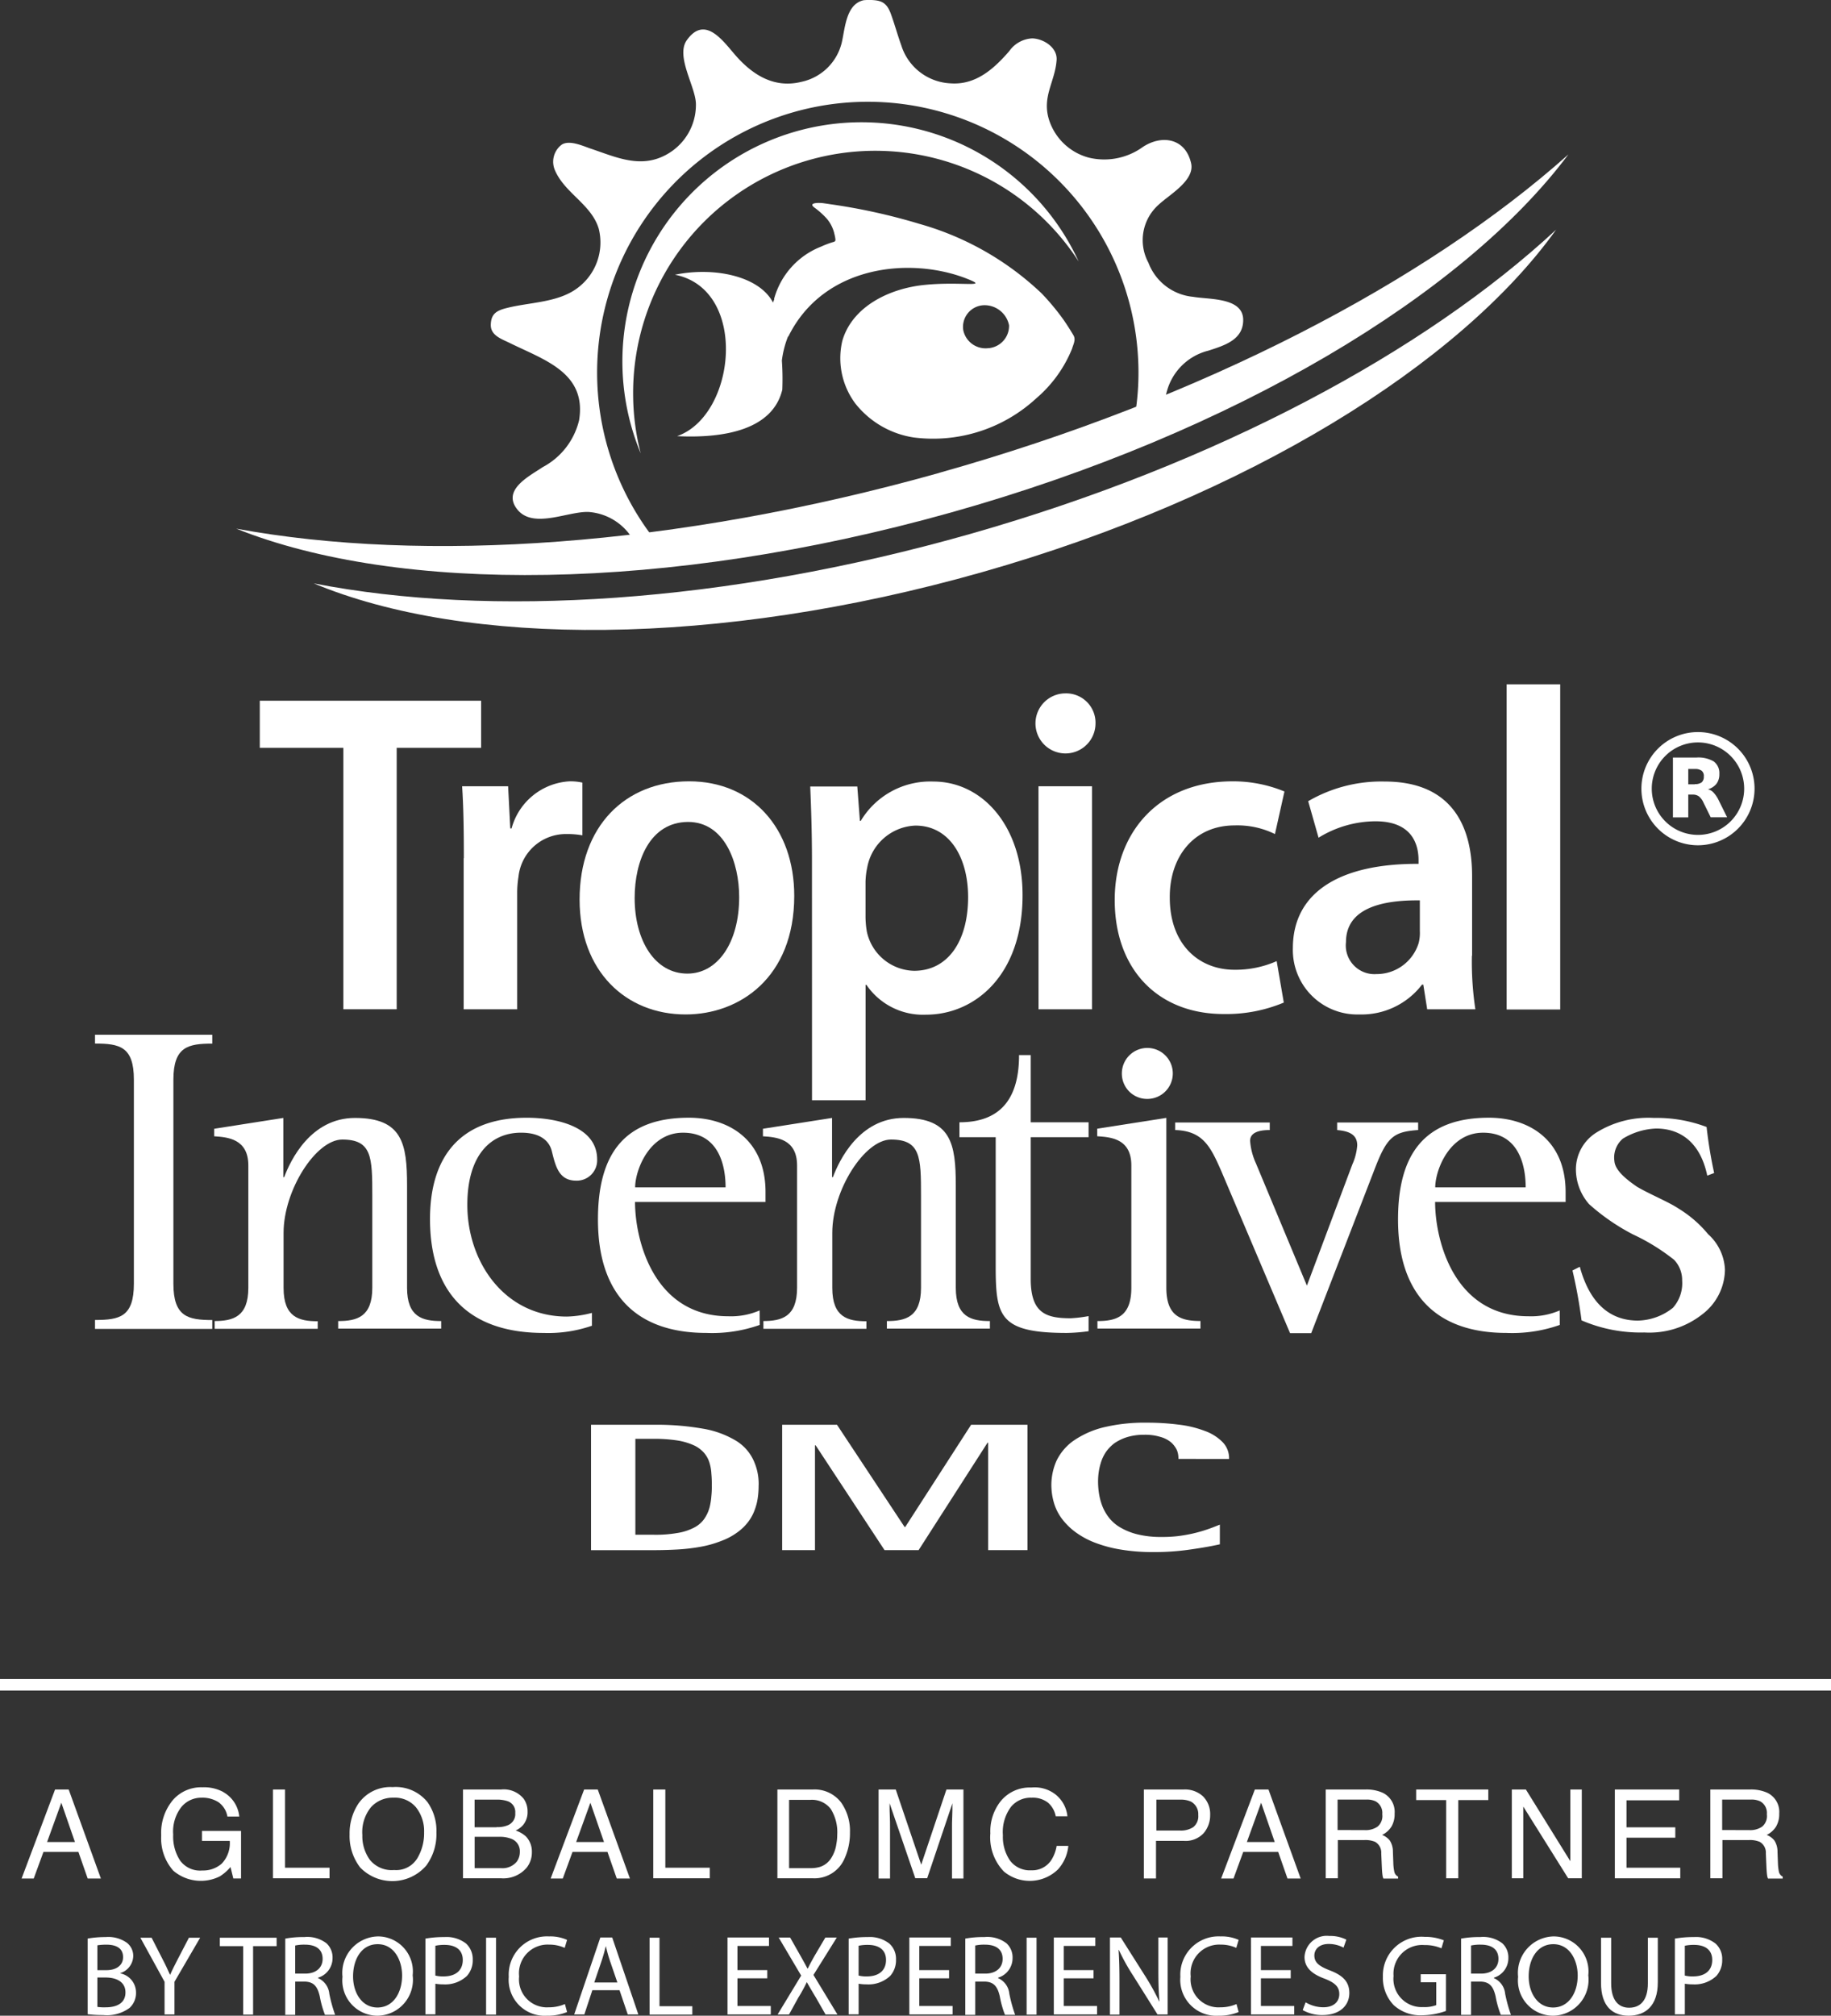
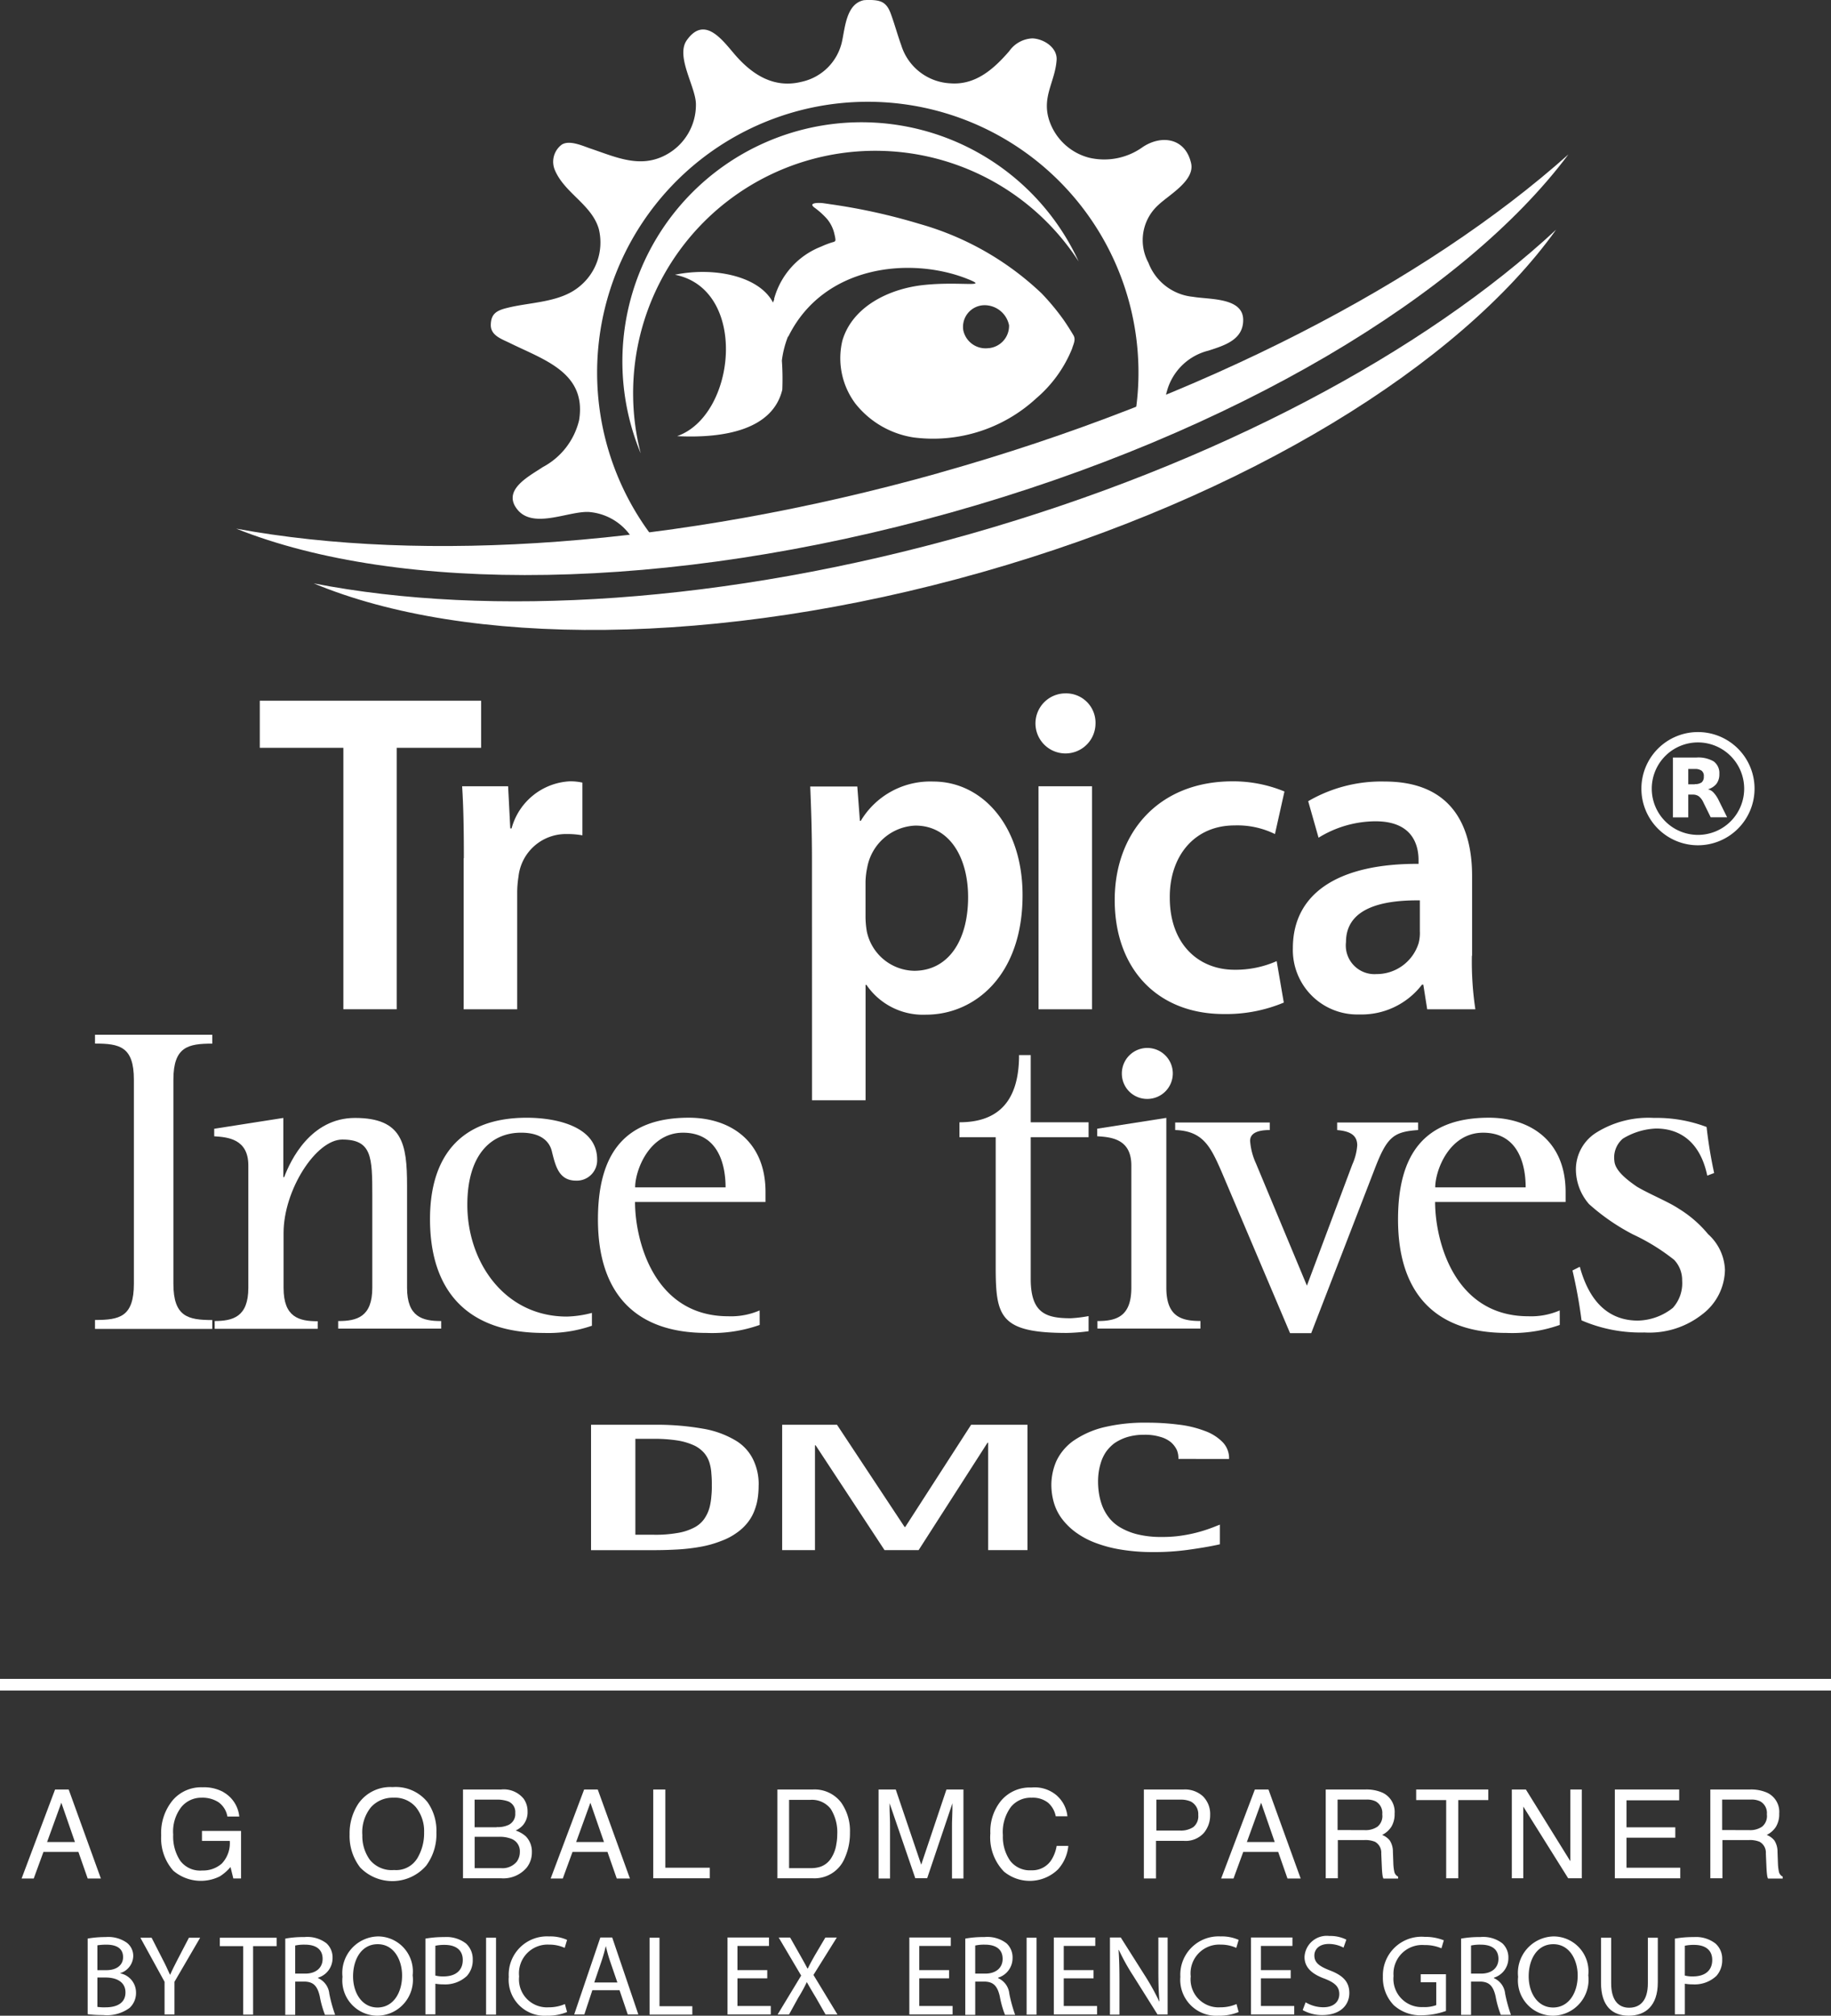
<svg xmlns="http://www.w3.org/2000/svg" width="118.52" height="130.401" viewBox="0 0 118.52 130.401">
  <rect x="0" y="0" width="118.52" height="130.401" fill="#333333" stroke="none" />
  <g id="Logo_Tropical-Blanco-Vertical" data-name="Logo Tropical-Blanco-Vertical" transform="translate(-116 -73.5)">
    <path id="Trazado_432" data-name="Trazado 432" d="M349.716,106.628a3.636,3.636,0,0,1,2.991,2.181c0,.014.014.014.014.028l1.314-.266A17.521,17.521,0,1,1,385.22,97.4a16.92,16.92,0,0,1-.238,3.047l1.957-.587a3.116,3.116,0,0,1,.126-1.062,3.709,3.709,0,0,1,2.684-2.614c1.034-.335,2.264-.7,2.25-2-.014-1.454-2.209-1.3-3.243-1.482a3.44,3.44,0,0,1-2.893-2.209,3.065,3.065,0,0,1,.643-3.732c.671-.643,2.362-1.566,2.125-2.684-.363-1.649-1.9-1.873-3.117-1.076a4.27,4.27,0,0,1-3.495.7,3.7,3.7,0,0,1-2.586-2.446c-.475-1.51.391-2.46.489-3.872.056-.8-.825-1.37-1.566-1.4a1.931,1.931,0,0,0-1.5.825c-1.006,1.16-2.181,2.209-3.816,2.083a3.508,3.508,0,0,1-3.173-2.46c-.238-.657-.419-1.328-.657-1.985-.307-.881-.713-.951-1.607-.951.056,0-.028.014-.14.014-1.16.224-1.23,1.775-1.44,2.712a3.417,3.417,0,0,1-2.614,2.572c-1.8.447-3.215-.475-4.347-1.8-.811-.951-1.943-2.488-3.075-.895-.741,1.034.559,2.991.587,4.11a3.667,3.667,0,0,1-1.943,3.313c-1.663.895-3.243.14-4.864-.405-.5-.168-1.384-.587-1.887-.252a1.382,1.382,0,0,0-.419,1.677c.643,1.468,2.362,2.195,2.824,3.76A3.666,3.666,0,0,1,349,92.063c-1.258,1.02-3.145.978-4.641,1.356-.685.168-1.062.377-1.062,1.132.014.657.7.881,1.216,1.132,2.223,1.1,5,1.915,4.5,5a4.661,4.661,0,0,1-2.348,3.033c-.895.6-2.726,1.51-1.594,2.81,1.076,1.2,3.355-.014,4.641.1" transform="translate(-195.528)" fill="#fff" />
    <path id="Trazado_433" data-name="Trazado 433" d="M215.2,604.039c1.216,0,2.209-.266,2.209-2.153v-7.912c0-1.733-1.356-1.831-2.209-1.887V591.6l4.473-.7v3.83h.056c.405-1.076,1.705-3.83,4.585-3.83,3.075,0,3.369,1.677,3.369,4.375v6.612c0,1.887.992,2.153,2.209,2.153v.489h-6.668v-.489c1.216,0,2.209-.266,2.209-2.153v-5.969c0-2.488-.028-3.62-1.943-3.62-1.705,0-3.8,3.271-3.8,6.038V601.9c0,1.887.992,2.153,2.209,2.153v.489h-6.668v-.5Z" transform="translate(-85.334 -445.078)" fill="#fff" />
    <path id="Trazado_434" data-name="Trazado 434" d="M325.57,604.261a8.641,8.641,0,0,1-3.1.461c-5.1,0-7.366-2.866-7.366-7.366,0-3.858,1.8-6.556,6.262-6.556,1.971,0,4.557.587,4.557,2.7a1.318,1.318,0,0,1-1.356,1.37c-1.1,0-1.328-.895-1.566-1.859-.14-.643-.671-1.244-2-1.244-1.971,0-3.481,1.454-3.481,4.669,0,3.69,2.4,7.227,6.444,7.227a6.986,6.986,0,0,0,1.621-.238v.839Z" transform="translate(-171.27 -444.991)" fill="#fff" />
    <path id="Trazado_435" data-name="Trazado 435" d="M403.37,604.205a9.246,9.246,0,0,1-3.453.517c-4.5,0-7.017-2.46-7.017-7.339,0-4.235,1.705-6.584,5.885-6.584,2.614,0,4.962,1.454,4.962,4.808v.643H395.3c0,2.432,1.188,7.394,6.039,7.394a4.678,4.678,0,0,0,2.027-.377Zm-2.209-8.9c0-1.538-.517-3.536-2.754-3.536-2.209,0-3.1,2.46-3.1,3.536Z" transform="translate(-238.195 -444.992)" fill="#fff" />
-     <path id="Trazado_436" data-name="Trazado 436" d="M469.3,604.039c1.216,0,2.209-.266,2.209-2.153v-7.912c0-1.733-1.356-1.831-2.209-1.887V591.6l4.473-.7v3.83h.056c.405-1.076,1.705-3.83,4.585-3.83,3.075,0,3.369,1.677,3.369,4.375v6.612c0,1.887.992,2.153,2.208,2.153v.489h-6.668v-.489c1.216,0,2.209-.266,2.209-2.153v-5.969c0-2.488-.028-3.62-1.943-3.62-1.705,0-3.8,3.271-3.8,6.038V601.9c0,1.887.992,2.153,2.209,2.153v.489h-6.668v-.5Z" transform="translate(-303.915 -445.078)" fill="#fff" />
    <path id="Trazado_437" data-name="Trazado 437" d="M568.659,579.664a11.553,11.553,0,0,1-1.4.112c-4.375,0-4.613-1.076-4.613-4.319v-8.345H560.3v-.964c2.348,0,3.858-1.188,3.858-4.347h.755v4.347h3.746v.964h-3.746v9.17c0,2.209.979,2.544,2.586,2.544a8.733,8.733,0,0,0,1.16-.14Z" transform="translate(-382.195 -420.045)" fill="#fff" />
    <path id="Trazado_438" data-name="Trazado 438" d="M624.1,576.168c1.216,0,2.208-.266,2.208-2.153V566.1c0-1.733-1.328-1.831-2.208-1.887v-.489l4.473-.7v10.987c0,1.887.992,2.153,2.209,2.153v.489h-6.668v-.489Zm1.594-16.019a1.649,1.649,0,1,1,1.649,1.649,1.635,1.635,0,0,1-1.649-1.649" transform="translate(-437.077 -417.206)" fill="#fff" />
    <path id="Trazado_439" data-name="Trazado 439" d="M663.191,596.159c-.7-1.594-1.188-2.614-2.991-2.67V593h6.122v.489c-.783,0-1.272.2-1.272.7a4.226,4.226,0,0,0,.377,1.454l3.3,7.912,2.935-7.828a3.7,3.7,0,0,0,.322-1.244c0-.643-.433-.923-1.3-.992V593h5.242v.489c-1.621.112-2.027.461-2.838,2.586l-4.082,10.553h-1.37Z" transform="translate(-468.131 -446.884)" fill="#fff" />
    <path id="Trazado_440" data-name="Trazado 440" d="M773.87,604.205a9.245,9.245,0,0,1-3.453.517c-4.5,0-7.017-2.46-7.017-7.339,0-4.235,1.719-6.584,5.885-6.584,2.614,0,4.962,1.454,4.962,4.808v.643H765.8c0,2.432,1.188,7.394,6.039,7.394a4.678,4.678,0,0,0,2.027-.377Zm-2.208-8.9c0-1.538-.517-3.536-2.754-3.536-2.209,0-3.1,2.46-3.1,3.536Z" transform="translate(-556.906 -444.992)" fill="#fff" />
    <path id="Trazado_441" data-name="Trazado 441" d="M852.922,594.632c-.433-2.083-1.677-3.047-3.313-3.047a4.445,4.445,0,0,0-2.153.657,1.606,1.606,0,0,0-.545,1.44c.042.615.783,1.2,1.454,1.663.825.489,2.041.978,2.712,1.426a7.606,7.606,0,0,1,1.9,1.649,3.257,3.257,0,0,1,1.09,2.292,3.675,3.675,0,0,1-1.468,2.893,5.533,5.533,0,0,1-3.746,1.174,9.631,9.631,0,0,1-4.068-.783,32.268,32.268,0,0,0-.587-3.229l.475-.238c.671,2.46,2.027,3.481,3.76,3.481a3.749,3.749,0,0,0,2.264-.825,2.379,2.379,0,0,0,.6-1.761,1.9,1.9,0,0,0-.517-1.342,13.259,13.259,0,0,0-2.67-1.649,13.645,13.645,0,0,1-2.838-1.957,3.436,3.436,0,0,1-.853-2.25,2.813,2.813,0,0,1,1.342-2.39,6.372,6.372,0,0,1,3.718-.937,9.107,9.107,0,0,1,3.4.587,29.245,29.245,0,0,0,.489,2.977Z" transform="translate(-626.412 -445.078)" fill="#fff" />
    <path id="Trazado_442" data-name="Trazado 442" d="M160,570.851c1.594,0,2.516-.2,2.516-2.348v-13.2c0-2.139-.923-2.334-2.516-2.334V552.4h7.59v.573c-1.566,0-2.516.2-2.516,2.334v13.2c0,2.139.951,2.348,2.516,2.348v.573H160Z" transform="translate(-37.85 -411.959)" fill="#fff" />
    <path id="Trazado_443" data-name="Trazado 443" d="M241.71,400.847H236.3V397.8h14.327v3.047h-5.465v16.913H241.71Z" transform="translate(-103.484 -278.969)" fill="#fff" />
    <path id="Trazado_444" data-name="Trazado 444" d="M330.112,440.076c0-1.957-.028-3.383-.112-4.655h2.977l.14,2.726h.084a4.126,4.126,0,0,1,3.774-3.047,3.612,3.612,0,0,1,.811.084v3.411a5.577,5.577,0,0,0-1.048-.084,3.084,3.084,0,0,0-3.089,2.754,6.642,6.642,0,0,0-.084,1.09v7.492H330.1v-9.771Z" transform="translate(-184.087 -311.055)" fill="#fff" />
-     <path id="Trazado_445" data-name="Trazado 445" d="M398.294,442.508c0,5.3-3.55,7.674-7.031,7.674-3.858,0-6.863-2.782-6.863-7.436,0-4.739,2.949-7.646,7.087-7.646,4.068,0,6.807,3.019,6.807,7.408m-10.33.14c0,2.782,1.328,4.892,3.411,4.892,1.971,0,3.355-2.013,3.355-4.948,0-2.25-.95-4.864-3.313-4.864-2.474.014-3.453,2.53-3.453,4.92" transform="translate(-230.883 -311.055)" fill="#fff" />
    <path id="Trazado_446" data-name="Trazado 446" d="M491.312,440.316c0-1.9-.056-3.439-.112-4.794h3.047l.168,2.223h.056a5.239,5.239,0,0,1,4.7-2.544c3.145,0,5.773,2.838,5.773,7.352,0,5.214-3.117,7.73-6.248,7.73a4.431,4.431,0,0,1-3.858-1.929h-.056v7.464h-3.467Zm3.467,3.578a5.867,5.867,0,0,0,.084,1.006,3.2,3.2,0,0,0,3.061,2.544c2.195,0,3.495-1.929,3.495-4.767,0-2.544-1.188-4.627-3.411-4.627a3.306,3.306,0,0,0-3.117,2.7,5.042,5.042,0,0,0-.112.923Z" transform="translate(-322.754 -311.141)" fill="#fff" />
    <path id="Trazado_447" data-name="Trazado 447" d="M599.386,396.385a1.943,1.943,0,1,1-1.943-1.985,1.9,1.9,0,0,1,1.943,1.985m-3.69,4.026h3.467v14.425H595.7Z" transform="translate(-412.475 -276.044)" fill="#fff" />
    <path id="Trazado_448" data-name="Trazado 448" d="M643.145,449.414a9.67,9.67,0,0,1-3.886.741c-4.277,0-7.059-2.907-7.059-7.38,0-4.319,2.81-7.674,7.632-7.674a8.715,8.715,0,0,1,3.355.657l-.615,2.754a5.5,5.5,0,0,0-2.614-.559c-2.642,0-4.221,2.041-4.193,4.683,0,2.963,1.831,4.655,4.193,4.655a6.572,6.572,0,0,0,2.726-.559Z" transform="translate(-444.045 -311.055)" fill="#fff" />
    <path id="Trazado_449" data-name="Trazado 449" d="M726.288,446.466a20.677,20.677,0,0,0,.224,3.467h-3.117l-.252-1.594h-.084a4.927,4.927,0,0,1-4.054,1.929,4.171,4.171,0,0,1-4.305-4.291c0-3.62,3.061-5.479,8.135-5.451v-.238c0-.951-.363-2.516-2.782-2.516a7.071,7.071,0,0,0-3.69,1.062l-.671-2.362a9.4,9.4,0,0,1,4.948-1.272c4.389,0,5.661,2.935,5.661,6.108v5.158Zm-3.369-3.578c-2.446-.028-4.781.5-4.781,2.7a1.856,1.856,0,0,0,1.971,2.069,2.847,2.847,0,0,0,2.726-1.985,2.581,2.581,0,0,0,.084-.8Z" transform="translate(-515.013 -311.141)" fill="#fff" />
-     <rect id="Rectángulo_155" data-name="Rectángulo 155" width="3.467" height="21.037" transform="translate(213.525 117.769)" fill="#fff" />
    <path id="Trazado_450" data-name="Trazado 450" d="M270.9,165.6c-17.081,4.794-33.38,5.843-45.5,3.606,10.5,4.193,27.816,4.124,46.225-1.034s33.24-14.132,40.005-23.176c-9.2,8.205-23.651,15.8-40.732,20.6" transform="translate(-94.108 -61.506)" fill="#fff" />
    <path id="Trazado_451" data-name="Trazado 451" d="M303.849,199.467C287.914,204,272.678,204.9,261.3,202.682c9.869,4.11,26.083,4.151,43.262-.727S335.5,188.494,341.716,179.8c-8.5,7.884-21.932,15.124-37.867,19.667" transform="translate(-124.99 -91.441)" fill="#fff" />
    <g id="Grupo_308" data-name="Grupo 308" transform="translate(154.258 165.532)">
      <path id="Trazado_452" data-name="Trazado 452" d="M400.547,736.828a5.388,5.388,0,0,1-.056.811,3.7,3.7,0,0,1-.21.8,2.877,2.877,0,0,1-.419.755,3.216,3.216,0,0,1-.7.671,4.116,4.116,0,0,1-1.02.545,6.939,6.939,0,0,1-1.4.391,12.4,12.4,0,0,1-1.468.168c-.517.028-1.02.042-1.524.042H389.7V732.9h4.054a17.109,17.109,0,0,1,3.187.252,6.1,6.1,0,0,1,2.1.755,2.914,2.914,0,0,1,1.146,1.23,3.631,3.631,0,0,1,.363,1.691m-3.033,0a6.939,6.939,0,0,0-.028-.769,2.926,2.926,0,0,0-.126-.713,1.763,1.763,0,0,0-.335-.615,2,2,0,0,0-.643-.489,4.174,4.174,0,0,0-1.062-.322,9.887,9.887,0,0,0-1.566-.112h-1.188v6.206h1.188a8.073,8.073,0,0,0,1.524-.112,3.517,3.517,0,0,0,1.062-.336,1.8,1.8,0,0,0,.671-.559,2.372,2.372,0,0,0,.363-.783,4.2,4.2,0,0,0,.112-.713,5.39,5.39,0,0,0,.028-.685" transform="translate(-389.7 -732.76)" fill="#fff" />
      <path id="Trazado_453" data-name="Trazado 453" d="M491.535,741.007V734.06h-.042l-4.459,6.947h-2.209l-4.459-6.779h-.042v6.779H478.2V732.9h3.55l4.375,6.612h.042l4.263-6.612h3.648v8.107Z" transform="translate(-465.829 -732.76)" fill="#fff" />
      <path id="Trazado_454" data-name="Trazado 454" d="M611.119,734.248a1.377,1.377,0,0,0-.1-.573,1.585,1.585,0,0,0-.377-.5,1.861,1.861,0,0,0-.685-.349,3.342,3.342,0,0,0-1.048-.14,3.792,3.792,0,0,0-1.118.154,3.121,3.121,0,0,0-.811.391,2.568,2.568,0,0,0-.545.559,2.6,2.6,0,0,0-.321.657,4.035,4.035,0,0,0-.154.657,4.423,4.423,0,0,0-.042.573,5.148,5.148,0,0,0,.056.783,4.067,4.067,0,0,0,.21.811,3.007,3.007,0,0,0,.433.769,2.593,2.593,0,0,0,.741.643,4.147,4.147,0,0,0,1.118.447,6.393,6.393,0,0,0,1.566.168,8.466,8.466,0,0,0,1.048-.056q.5-.063.964-.168c.307-.07.6-.154.895-.252s.573-.21.853-.322v1.272c-.685.154-1.4.266-2.1.363a15.8,15.8,0,0,1-2.195.14,12.46,12.46,0,0,1-2.153-.168,8.439,8.439,0,0,1-1.691-.461,5.367,5.367,0,0,1-1.258-.7,4.289,4.289,0,0,1-.867-.881,3.266,3.266,0,0,1-.489-1.02,4.208,4.208,0,0,1-.154-1.1,3.9,3.9,0,0,1,.322-1.552,3.408,3.408,0,0,1,1.062-1.286,5.947,5.947,0,0,1,1.915-.881,11.329,11.329,0,0,1,2.893-.322,15.843,15.843,0,0,1,2.041.126,6.982,6.982,0,0,1,1.691.405,3.057,3.057,0,0,1,1.16.727,1.485,1.485,0,0,1,.419,1.09Z" transform="translate(-573.099 -731.9)" fill="#fff" />
    </g>
    <path id="Trazado_455" data-name="Trazado 455" d="M454.4,175.987c-.2-.335-.419-.685-.643-1.006a15.25,15.25,0,0,0-1.426-1.719,18.91,18.91,0,0,0-7.912-4.5,38.666,38.666,0,0,0-5.773-1.272c-.28-.042-.475-.07-.489-.07-.224-.028-.964-.042-.545.28a5.2,5.2,0,0,1,.825.741,2.312,2.312,0,0,1,.489,1.02,2,2,0,0,1,.056.308c.014.168-.126.154-.28.21a6.111,6.111,0,0,0-.643.252,5.064,5.064,0,0,0-3.047,3.383.014.014,0,0,0,.014.014c-.028.07-.056.154-.084.224-.895-1.719-3.816-2.32-6.346-1.8,4.767.951,3.97,9.1.14,10.442,3.117.154,6.192-.447,6.807-3.005a16.9,16.9,0,0,0-.028-1.887,6.35,6.35,0,0,1,.391-1.538c.014-.014.028-.014.042-.042,2.292-4.6,7.884-5.144,11.532-3.718,1.566.615-.363.168-2.712.405-2.292.224-4.7,1.4-5.34,3.62a4.9,4.9,0,0,0,.853,4.068,5.958,5.958,0,0,0,3.76,2.181,9.848,9.848,0,0,0,7.94-2.53,8.328,8.328,0,0,0,2.32-3.215c.07-.252.252-.573.1-.839m-5.549.811a1.65,1.65,0,0,1,.224-.014c-.014,0-.084,0-.224.014h0a1.473,1.473,0,0,1-1.594-1.16,1.4,1.4,0,0,1,1.356-1.621,1.619,1.619,0,0,1,1.607,1.3,1.448,1.448,0,0,1-1.37,1.482" transform="translate(-268.905 -80.779)" fill="#fff" fill-rule="evenodd" />
    <path id="Trazado_456" data-name="Trazado 456" d="M404.969,148.061a15.678,15.678,0,0,1,28.837-8.806,15.476,15.476,0,0,0-28.348,12.413,15.366,15.366,0,0,1-.489-3.606" transform="translate(-247.985 -48.841)" fill="#fff" fill-rule="evenodd" />
    <path id="Trazado_457" data-name="Trazado 457" d="M128.167,901.7h.881l2.083,5.759h-.853l-.6-1.719h-2.264l-.629,1.719H126Zm1.286,3.4-.881-2.544-.923,2.544Z" transform="translate(-8.602 -712.434)" fill="#fff" />
    <path id="Trazado_458" data-name="Trazado 458" d="M194.626,901a2.041,2.041,0,0,1,1.034,1.58h-.769a1.432,1.432,0,0,0-.573-.923,1.923,1.923,0,0,0-1.09-.294,1.67,1.67,0,0,0-1.314.6,2.583,2.583,0,0,0-.531,1.789,2.83,2.83,0,0,0,.447,1.677,1.6,1.6,0,0,0,1.44.643,1.821,1.821,0,0,0,1.258-.447,1.917,1.917,0,0,0,.517-1.468h-1.8v-.643h2.53v3.075h-.5l-.182-.741a3.014,3.014,0,0,1-.685.6,2.746,2.746,0,0,1-3.019-.363,3.158,3.158,0,0,1-.783-2.278,3.31,3.31,0,0,1,.769-2.306,2.424,2.424,0,0,1,1.9-.811,2.628,2.628,0,0,1,1.356.307" transform="translate(-64.172 -711.566)" fill="#fff" />
-     <path id="Trazado_459" data-name="Trazado 459" d="M242.4,901.7h.783v5.06h2.879v.685H242.4Z" transform="translate(-108.732 -712.434)" fill="#fff" />
    <path id="Trazado_460" data-name="Trazado 460" d="M282.946,901.578a3.188,3.188,0,0,1,.573,1.957,3.42,3.42,0,0,1-.657,2.139,2.9,2.9,0,0,1-4.277.126,3.323,3.323,0,0,1-.685-2.139,3.47,3.47,0,0,1,.573-2,2.516,2.516,0,0,1,2.209-1.062,2.635,2.635,0,0,1,2.264.978m-.685,3.662a3.147,3.147,0,0,0,.461-1.705,2.473,2.473,0,0,0-.531-1.635,1.786,1.786,0,0,0-1.454-.615,1.889,1.889,0,0,0-1.454.615,2.558,2.558,0,0,0-.559,1.8,2.617,2.617,0,0,0,.489,1.607,1.819,1.819,0,0,0,1.566.657,1.6,1.6,0,0,0,1.482-.727" transform="translate(-139.27 -711.487)" fill="#fff" />
    <path id="Trazado_461" data-name="Trazado 461" d="M330.3,901.7h2.488a1.659,1.659,0,0,1,1.454.6,1.4,1.4,0,0,1,.252.825,1.29,1.29,0,0,1-.308.895,1.513,1.513,0,0,1-.461.335,1.891,1.891,0,0,1,.657.377,1.413,1.413,0,0,1,.391,1.034,1.575,1.575,0,0,1-.349,1.006,1.986,1.986,0,0,1-1.663.671h-2.446V901.7Zm2.195,2.432a1.641,1.641,0,0,0,.769-.14.778.778,0,0,0,.433-.769.735.735,0,0,0-.461-.755,2.124,2.124,0,0,0-.769-.112h-1.4v1.789h1.426Zm.266,2.656a1.2,1.2,0,0,0,1.034-.419,1.052,1.052,0,0,0,.2-.629.855.855,0,0,0-.559-.853,2.064,2.064,0,0,0-.8-.126h-1.566v2.027Z" transform="translate(-184.345 -712.434)" fill="#fff" />
    <path id="Trazado_462" data-name="Trazado 462" d="M373.167,901.7h.881l2.083,5.759h-.853l-.6-1.719h-2.264l-.629,1.719H371Zm1.286,3.4-.881-2.544-.923,2.544Z" transform="translate(-219.356 -712.434)" fill="#fff" />
    <path id="Trazado_463" data-name="Trazado 463" d="M418.5,901.7h.783v5.06h2.879v.685H418.5Z" transform="translate(-260.216 -712.434)" fill="#fff" />
    <path id="Trazado_464" data-name="Trazado 464" d="M476,901.7h2.306a2.162,2.162,0,0,1,1.817.839,3.173,3.173,0,0,1,.573,1.943,3.908,3.908,0,0,1-.335,1.649,2.116,2.116,0,0,1-2.055,1.314H476Zm2.139,5.088a2.015,2.015,0,0,0,.629-.084,1.349,1.349,0,0,0,.727-.587,2.252,2.252,0,0,0,.322-.895,3.205,3.205,0,0,0,.056-.6,2.841,2.841,0,0,0-.419-1.663,1.535,1.535,0,0,0-1.342-.587h-1.356v4.417Z" transform="translate(-309.679 -712.434)" fill="#fff" />
    <path id="Trazado_465" data-name="Trazado 465" d="M522.8,901.7h1.118l1.649,4.864L527.2,901.7h1.1v5.759h-.741v-3.4c0-.112,0-.307.014-.587s.014-.559.014-.881l-1.635,4.85h-.769l-1.663-4.85v.182c0,.14,0,.349.014.643s.014.5.014.643v3.4h-.741V901.7Z" transform="translate(-349.937 -712.434)" fill="#fff" />
    <path id="Trazado_466" data-name="Trazado 466" d="M578.933,901.328a2.05,2.05,0,0,1,.657,1.314h-.755a1.539,1.539,0,0,0-.5-.881,1.607,1.607,0,0,0-1.062-.321,1.648,1.648,0,0,0-1.342.6,2.727,2.727,0,0,0-.517,1.831,2.7,2.7,0,0,0,.461,1.635,1.6,1.6,0,0,0,1.384.629,1.466,1.466,0,0,0,1.286-.657,2.447,2.447,0,0,0,.349-.923h.755a2.63,2.63,0,0,1-.671,1.524,2.619,2.619,0,0,1-3.495.14,3.177,3.177,0,0,1-.881-2.474,3.133,3.133,0,0,1,.671-2.083,2.424,2.424,0,0,1,1.985-.881,2.183,2.183,0,0,1,1.677.545" transform="translate(-394.497 -711.642)" fill="#fff" />
    <path id="Trazado_467" data-name="Trazado 467" d="M645.714,901.7h2.572a1.719,1.719,0,0,1,1.23.433,1.609,1.609,0,0,1,.475,1.216,1.778,1.778,0,0,1-.419,1.174,1.585,1.585,0,0,1-1.286.5h-1.8v2.432H645.7V901.7Zm3.033.783a1.6,1.6,0,0,0-.7-.126h-1.538v2h1.538a1.461,1.461,0,0,0,.853-.224.9.9,0,0,0,.321-.783.914.914,0,0,0-.475-.867" transform="translate(-455.658 -712.434)" fill="#fff" />
    <path id="Trazado_468" data-name="Trazado 468" d="M683.681,901.7h.881l2.083,5.759h-.853l-.6-1.719h-2.264l-.629,1.719h-.8Zm1.286,3.4-.881-2.544-.923,2.544Z" transform="translate(-486.454 -712.434)" fill="#fff" />
    <path id="Trazado_469" data-name="Trazado 469" d="M729.8,901.7h2.614a2.573,2.573,0,0,1,1.062.2,1.366,1.366,0,0,1,.8,1.356,1.573,1.573,0,0,1-.21.853,1.494,1.494,0,0,1-.6.531,1.174,1.174,0,0,1,.5.363,1.33,1.33,0,0,1,.2.727l.028.769a2.968,2.968,0,0,0,.056.489.46.46,0,0,0,.252.349v.126h-.951a.653.653,0,0,1-.056-.2c-.014-.084-.028-.224-.042-.461l-.042-.964a.8.8,0,0,0-.405-.755,1.644,1.644,0,0,0-.685-.112H730.6v2.474h-.783V901.7Zm2.53,2.628a1.359,1.359,0,0,0,.839-.224.888.888,0,0,0,.308-.8.857.857,0,0,0-.433-.839,1.309,1.309,0,0,0-.615-.112h-1.845v1.971Z" transform="translate(-528.003 -712.434)" fill="#fff" />
    <path id="Trazado_470" data-name="Trazado 470" d="M776.469,901.7v.685h-1.943v5.06h-.783v-5.06H771.8V901.7Z" transform="translate(-564.132 -712.434)" fill="#fff" />
    <path id="Trazado_471" data-name="Trazado 471" d="M816.1,901.7h.909l2.879,4.641V901.7h.741v5.745h-.881l-2.907-4.641v4.641H816.1Z" transform="translate(-602.24 -712.434)" fill="#fff" />
    <path id="Trazado_472" data-name="Trazado 472" d="M863.8,901.7h4.165v.7h-3.411v1.747h3.159v.671h-3.159v1.943h3.481v.685H863.8Z" transform="translate(-643.272 -712.434)" fill="#fff" />
    <path id="Trazado_473" data-name="Trazado 473" d="M907.9,901.7h2.614a2.574,2.574,0,0,1,1.062.2,1.366,1.366,0,0,1,.8,1.356,1.573,1.573,0,0,1-.21.853,1.493,1.493,0,0,1-.6.531,1.175,1.175,0,0,1,.5.363,1.331,1.331,0,0,1,.2.727l.028.769a2.954,2.954,0,0,0,.056.489.46.46,0,0,0,.252.349v.126h-.951a.655.655,0,0,1-.056-.2c-.014-.084-.028-.224-.042-.461l-.042-.964a.8.8,0,0,0-.405-.755,1.643,1.643,0,0,0-.685-.112H908.7v2.474h-.783V901.7Zm2.53,2.628a1.359,1.359,0,0,0,.839-.224.889.889,0,0,0,.307-.8.857.857,0,0,0-.433-.839,1.309,1.309,0,0,0-.615-.112h-1.845v1.971Z" transform="translate(-681.208 -712.434)" fill="#fff" />
    <rect id="Rectángulo_156" data-name="Rectángulo 156" width="118.52" height="0.755" transform="translate(116 182.11)" fill="#fff" />
    <g id="Grupo_309" data-name="Grupo 309" transform="translate(222.247 120.858)">
      <g id="circle3_00000151513348231071087230000016477280868293076891_">
        <path id="Trazado_474" data-name="Trazado 474" d="M879.762,419.625a3.662,3.662,0,1,1,3.662-3.662A3.666,3.666,0,0,1,879.762,419.625Zm0-6.654a2.991,2.991,0,1,0,2.991,2.991A2.995,2.995,0,0,0,879.762,412.971Z" transform="translate(-876.1 -412.3)" fill="#fff" />
      </g>
      <path id="text3175_00000091730305354539263640000011367931709147704507_" d="M892.112,425.819a.719.719,0,0,0,.447-.112.466.466,0,0,0,.14-.377.431.431,0,0,0-.14-.377.719.719,0,0,0-.447-.112h-.419v.992h.419m-.419.671v1.468H890.7V424.1h1.524a1.975,1.975,0,0,1,1.118.252.938.938,0,0,1,.363.811,1.016,1.016,0,0,1-.182.629,1.089,1.089,0,0,1-.559.363.693.693,0,0,1,.363.21,1.95,1.95,0,0,1,.335.5l.545,1.1h-1.062l-.475-.965a1.047,1.047,0,0,0-.293-.391.651.651,0,0,0-.391-.112h-.294" transform="translate(-888.659 -422.451)" fill="#fff" />
    </g>
    <g id="Grupo_310" data-name="Grupo 310" transform="translate(121.661 198.743)">
      <path id="Trazado_475" data-name="Trazado 475" d="M156.5,970.1a6.58,6.58,0,0,1,1.174-.1,2.084,2.084,0,0,1,1.37.363,1.075,1.075,0,0,1,.419.881,1.193,1.193,0,0,1-.839,1.09v.014a1.263,1.263,0,0,1,1.02,1.244,1.311,1.311,0,0,1-.419.992,2.484,2.484,0,0,1-1.719.461,7.721,7.721,0,0,1-.992-.056V970.1Zm.643,2.041h.587c.685,0,1.076-.349,1.076-.839,0-.587-.447-.811-1.09-.811a3.84,3.84,0,0,0-.573.042Zm0,2.376a2.891,2.891,0,0,0,.545.028c.657,0,1.272-.238,1.272-.964,0-.685-.587-.964-1.286-.964h-.531Z" transform="translate(-156.5 -969.93)" fill="#fff" />
      <path id="Trazado_476" data-name="Trazado 476" d="M182.566,975.262v-2.111L181,970.3h.727l.7,1.37c.2.377.335.685.489,1.02h.014c.14-.321.307-.643.5-1.02l.713-1.37h.727l-1.663,2.852v2.111Z" transform="translate(-177.575 -970.188)" fill="#fff" />
      <path id="Trazado_477" data-name="Trazado 477" d="M219.31,970.845H217.8V970.3h3.676v.545h-1.524v4.431h-.643Z" transform="translate(-209.231 -970.188)" fill="#fff" />
      <path id="Trazado_478" data-name="Trazado 478" d="M248.1,970.1a6.349,6.349,0,0,1,1.23-.1,2.039,2.039,0,0,1,1.44.405,1.241,1.241,0,0,1,.391.951,1.321,1.321,0,0,1-.937,1.272v.028a1.229,1.229,0,0,1,.727,1.006,9.449,9.449,0,0,0,.377,1.37h-.657a6.206,6.206,0,0,1-.335-1.188c-.154-.685-.419-.951-.992-.964h-.6v2.153H248.1V970.1Zm.643,2.264h.657c.685,0,1.118-.377,1.118-.951,0-.643-.461-.922-1.146-.922a2.7,2.7,0,0,0-.629.056Z" transform="translate(-235.296 -969.93)" fill="#fff" />
      <path id="Trazado_479" data-name="Trazado 479" d="M279.143,972.216a2.324,2.324,0,0,1-2.306,2.614,2.279,2.279,0,0,1-2.237-2.516,2.362,2.362,0,0,1,2.306-2.614A2.263,2.263,0,0,1,279.143,972.216Zm-3.858.07c0,1.062.573,2.013,1.58,2.013s1.593-.937,1.593-2.069c0-.992-.517-2.027-1.579-2.027S275.285,971.2,275.285,972.286Z" transform="translate(-258.092 -969.672)" fill="#fff" />
      <path id="Trazado_480" data-name="Trazado 480" d="M313,970.1a6.913,6.913,0,0,1,1.23-.1,2.06,2.06,0,0,1,1.4.419,1.365,1.365,0,0,1,.433,1.034,1.511,1.511,0,0,1-.377,1.062,2.052,2.052,0,0,1-1.524.545,2.868,2.868,0,0,1-.517-.042V975H313Zm.643,2.39a1.933,1.933,0,0,0,.531.056c.769,0,1.244-.377,1.244-1.062,0-.657-.461-.978-1.174-.978a2.689,2.689,0,0,0-.6.056Z" transform="translate(-291.124 -969.93)" fill="#fff" />
      <path id="Trazado_481" data-name="Trazado 481" d="M341.743,970.3v4.976H341.1V970.3Z" transform="translate(-315.297 -970.188)" fill="#fff" />
      <path id="Trazado_482" data-name="Trazado 482" d="M355.374,974.592a3.315,3.315,0,0,1-1.314.238,2.326,2.326,0,0,1-2.46-2.516,2.476,2.476,0,0,1,2.6-2.614,2.7,2.7,0,0,1,1.174.224l-.154.517a2.4,2.4,0,0,0-1.006-.21,1.853,1.853,0,0,0-1.943,2.055,1.808,1.808,0,0,0,1.915,2,2.59,2.59,0,0,0,1.048-.21Z" transform="translate(-324.329 -969.672)" fill="#fff" />
      <path id="Trazado_483" data-name="Trazado 483" d="M383.074,973.611l-.517,1.566H381.9l1.691-4.976h.769l1.691,4.976h-.685l-.531-1.566Zm1.621-.5-.489-1.426a9,9,0,0,1-.252-.909h-.014c-.07.294-.154.6-.252.895l-.489,1.44Z" transform="translate(-350.393 -970.102)" fill="#fff" />
      <path id="Trazado_484" data-name="Trazado 484" d="M416.8,970.3h.643v4.431h2.125v.545H416.8Z" transform="translate(-380.415 -970.188)" fill="#fff" />
      <path id="Trazado_485" data-name="Trazado 485" d="M455.472,972.842h-1.929v1.789H455.7v.545h-2.8V970.2h2.684v.545h-2.041v1.566h1.929Z" transform="translate(-411.469 -970.102)" fill="#fff" />
      <path id="Trazado_486" data-name="Trazado 486" d="M479.2,975.176l-.629-1.1c-.252-.419-.419-.7-.573-.978h-.014a9.817,9.817,0,0,1-.545.992l-.6,1.09H476.1l1.524-2.516-1.454-2.46h.741l.657,1.16c.182.321.322.573.461.839h.028c.14-.294.266-.517.447-.839l.685-1.16h.741l-1.51,2.418,1.552,2.558Z" transform="translate(-431.426 -970.102)" fill="#fff" />
-       <path id="Trazado_487" data-name="Trazado 487" d="M509,970.1a6.914,6.914,0,0,1,1.23-.1,2.06,2.06,0,0,1,1.4.419,1.317,1.317,0,0,1,.433,1.034,1.511,1.511,0,0,1-.377,1.062,2.052,2.052,0,0,1-1.524.545,2.868,2.868,0,0,1-.517-.042V975H509Zm.643,2.39a1.933,1.933,0,0,0,.531.056c.769,0,1.244-.377,1.244-1.062,0-.657-.461-.978-1.174-.978a2.689,2.689,0,0,0-.6.056Z" transform="translate(-459.727 -969.93)" fill="#fff" />
      <path id="Trazado_488" data-name="Trazado 488" d="M539.672,972.842h-1.929v1.789H539.9v.545h-2.8V970.2h2.684v.545h-2.041v1.566h1.929Z" transform="translate(-483.9 -970.102)" fill="#fff" />
      <path id="Trazado_489" data-name="Trazado 489" d="M563,970.1a6.349,6.349,0,0,1,1.23-.1,2.038,2.038,0,0,1,1.44.405,1.241,1.241,0,0,1,.391.951,1.321,1.321,0,0,1-.937,1.272v.028a1.229,1.229,0,0,1,.727,1.006,9.453,9.453,0,0,0,.377,1.37h-.657a6.2,6.2,0,0,1-.335-1.188c-.154-.685-.419-.951-.992-.964h-.6v2.153H563Zm.643,2.264h.657c.685,0,1.118-.377,1.118-.951,0-.643-.461-.922-1.146-.922a2.7,2.7,0,0,0-.629.056Z" transform="translate(-506.179 -969.93)" fill="#fff" />
      <path id="Trazado_490" data-name="Trazado 490" d="M592.043,970.3v4.976H591.4V970.3Z" transform="translate(-530.609 -970.188)" fill="#fff" />
      <path id="Trazado_491" data-name="Trazado 491" d="M606.572,972.842h-1.929v1.789H606.8v.545H604V970.2h2.684v.545h-2.041v1.566h1.929Z" transform="translate(-541.448 -970.102)" fill="#fff" />
      <path id="Trazado_492" data-name="Trazado 492" d="M630,975.176V970.2h.7l1.594,2.516a14.95,14.95,0,0,1,.895,1.621l.014-.014c-.056-.657-.07-1.272-.07-2.041V970.2h.6v4.976h-.657l-1.58-2.516a13.26,13.26,0,0,1-.923-1.663l-.014.014c.042.629.056,1.23.056,2.055v2.125H630Z" transform="translate(-563.814 -970.102)" fill="#fff" />
      <path id="Trazado_493" data-name="Trazado 493" d="M666.374,974.592a3.315,3.315,0,0,1-1.314.238,2.326,2.326,0,0,1-2.46-2.516,2.476,2.476,0,0,1,2.6-2.614,2.7,2.7,0,0,1,1.174.224l-.154.517a2.4,2.4,0,0,0-1.006-.21,1.853,1.853,0,0,0-1.943,2.055,1.808,1.808,0,0,0,1.915,2,2.59,2.59,0,0,0,1.048-.21Z" transform="translate(-591.857 -969.672)" fill="#fff" />
      <path id="Trazado_494" data-name="Trazado 494" d="M697.872,972.842h-1.929v1.789H698.1v.545h-2.8V970.2h2.684v.545h-2.041v1.566h1.929Z" transform="translate(-619.986 -970.102)" fill="#fff" />
      <path id="Trazado_495" data-name="Trazado 495" d="M719.482,973.791a2.255,2.255,0,0,0,1.146.321c.657,0,1.034-.349,1.034-.853,0-.461-.266-.727-.937-.992-.811-.293-1.314-.713-1.314-1.412a1.439,1.439,0,0,1,1.607-1.356,2.313,2.313,0,0,1,1.1.238l-.182.517a2.042,2.042,0,0,0-.951-.238c-.685,0-.937.405-.937.741,0,.461.307.7.992.965.839.321,1.272.727,1.272,1.468,0,.769-.573,1.426-1.747,1.426a2.544,2.544,0,0,1-1.272-.322Z" transform="translate(-640.631 -969.5)" fill="#fff" />
      <path id="Trazado_496" data-name="Trazado 496" d="M760.482,974.694a4.756,4.756,0,0,1-1.524.28,2.571,2.571,0,0,1-1.859-.657,2.542,2.542,0,0,1-.7-1.845,2.5,2.5,0,0,1,2.7-2.572,3.273,3.273,0,0,1,1.244.224l-.154.517a2.705,2.705,0,0,0-1.1-.21,1.857,1.857,0,0,0-2,2A1.826,1.826,0,0,0,759,974.443a2.154,2.154,0,0,0,.853-.126v-1.482h-1.006v-.517h1.635Z" transform="translate(-672.546 -969.844)" fill="#fff" />
      <path id="Trazado_497" data-name="Trazado 497" d="M792.6,970.1a6.349,6.349,0,0,1,1.23-.1,2.038,2.038,0,0,1,1.44.405,1.241,1.241,0,0,1,.391.951,1.321,1.321,0,0,1-.937,1.272v.028a1.229,1.229,0,0,1,.727,1.006,9.453,9.453,0,0,0,.377,1.37h-.657a6.2,6.2,0,0,1-.336-1.188c-.154-.685-.419-.951-.992-.964h-.6v2.153H792.6Zm.643,2.264h.657c.685,0,1.118-.377,1.118-.951,0-.643-.461-.922-1.146-.922a2.7,2.7,0,0,0-.629.056Z" transform="translate(-703.685 -969.93)" fill="#fff" />
      <path id="Trazado_498" data-name="Trazado 498" d="M823.543,972.216a2.324,2.324,0,0,1-2.306,2.614A2.278,2.278,0,0,1,819,972.314a2.362,2.362,0,0,1,2.306-2.614A2.263,2.263,0,0,1,823.543,972.216Zm-3.858.07c0,1.062.573,2.013,1.579,2.013s1.594-.937,1.594-2.069c0-.992-.517-2.027-1.579-2.027S819.685,971.2,819.685,972.286Z" transform="translate(-726.395 -969.672)" fill="#fff" />
      <path id="Trazado_499" data-name="Trazado 499" d="M858.057,970.3v2.949c0,1.118.489,1.58,1.16,1.58.741,0,1.216-.489,1.216-1.58V970.3h.643v2.893c0,1.524-.811,2.153-1.887,2.153-1.02,0-1.789-.587-1.789-2.125V970.3Z" transform="translate(-759.428 -970.188)" fill="#fff" />
      <path id="Trazado_500" data-name="Trazado 500" d="M891.6,970.1a6.914,6.914,0,0,1,1.23-.1,2.06,2.06,0,0,1,1.4.419,1.317,1.317,0,0,1,.433,1.034,1.511,1.511,0,0,1-.377,1.062,2.052,2.052,0,0,1-1.524.545,2.868,2.868,0,0,1-.517-.042V975H891.6Zm.643,2.39a1.933,1.933,0,0,0,.531.056c.769,0,1.244-.377,1.244-1.062,0-.657-.461-.978-1.174-.978a2.689,2.689,0,0,0-.6.056Z" transform="translate(-788.847 -969.93)" fill="#fff" />
    </g>
  </g>
</svg>